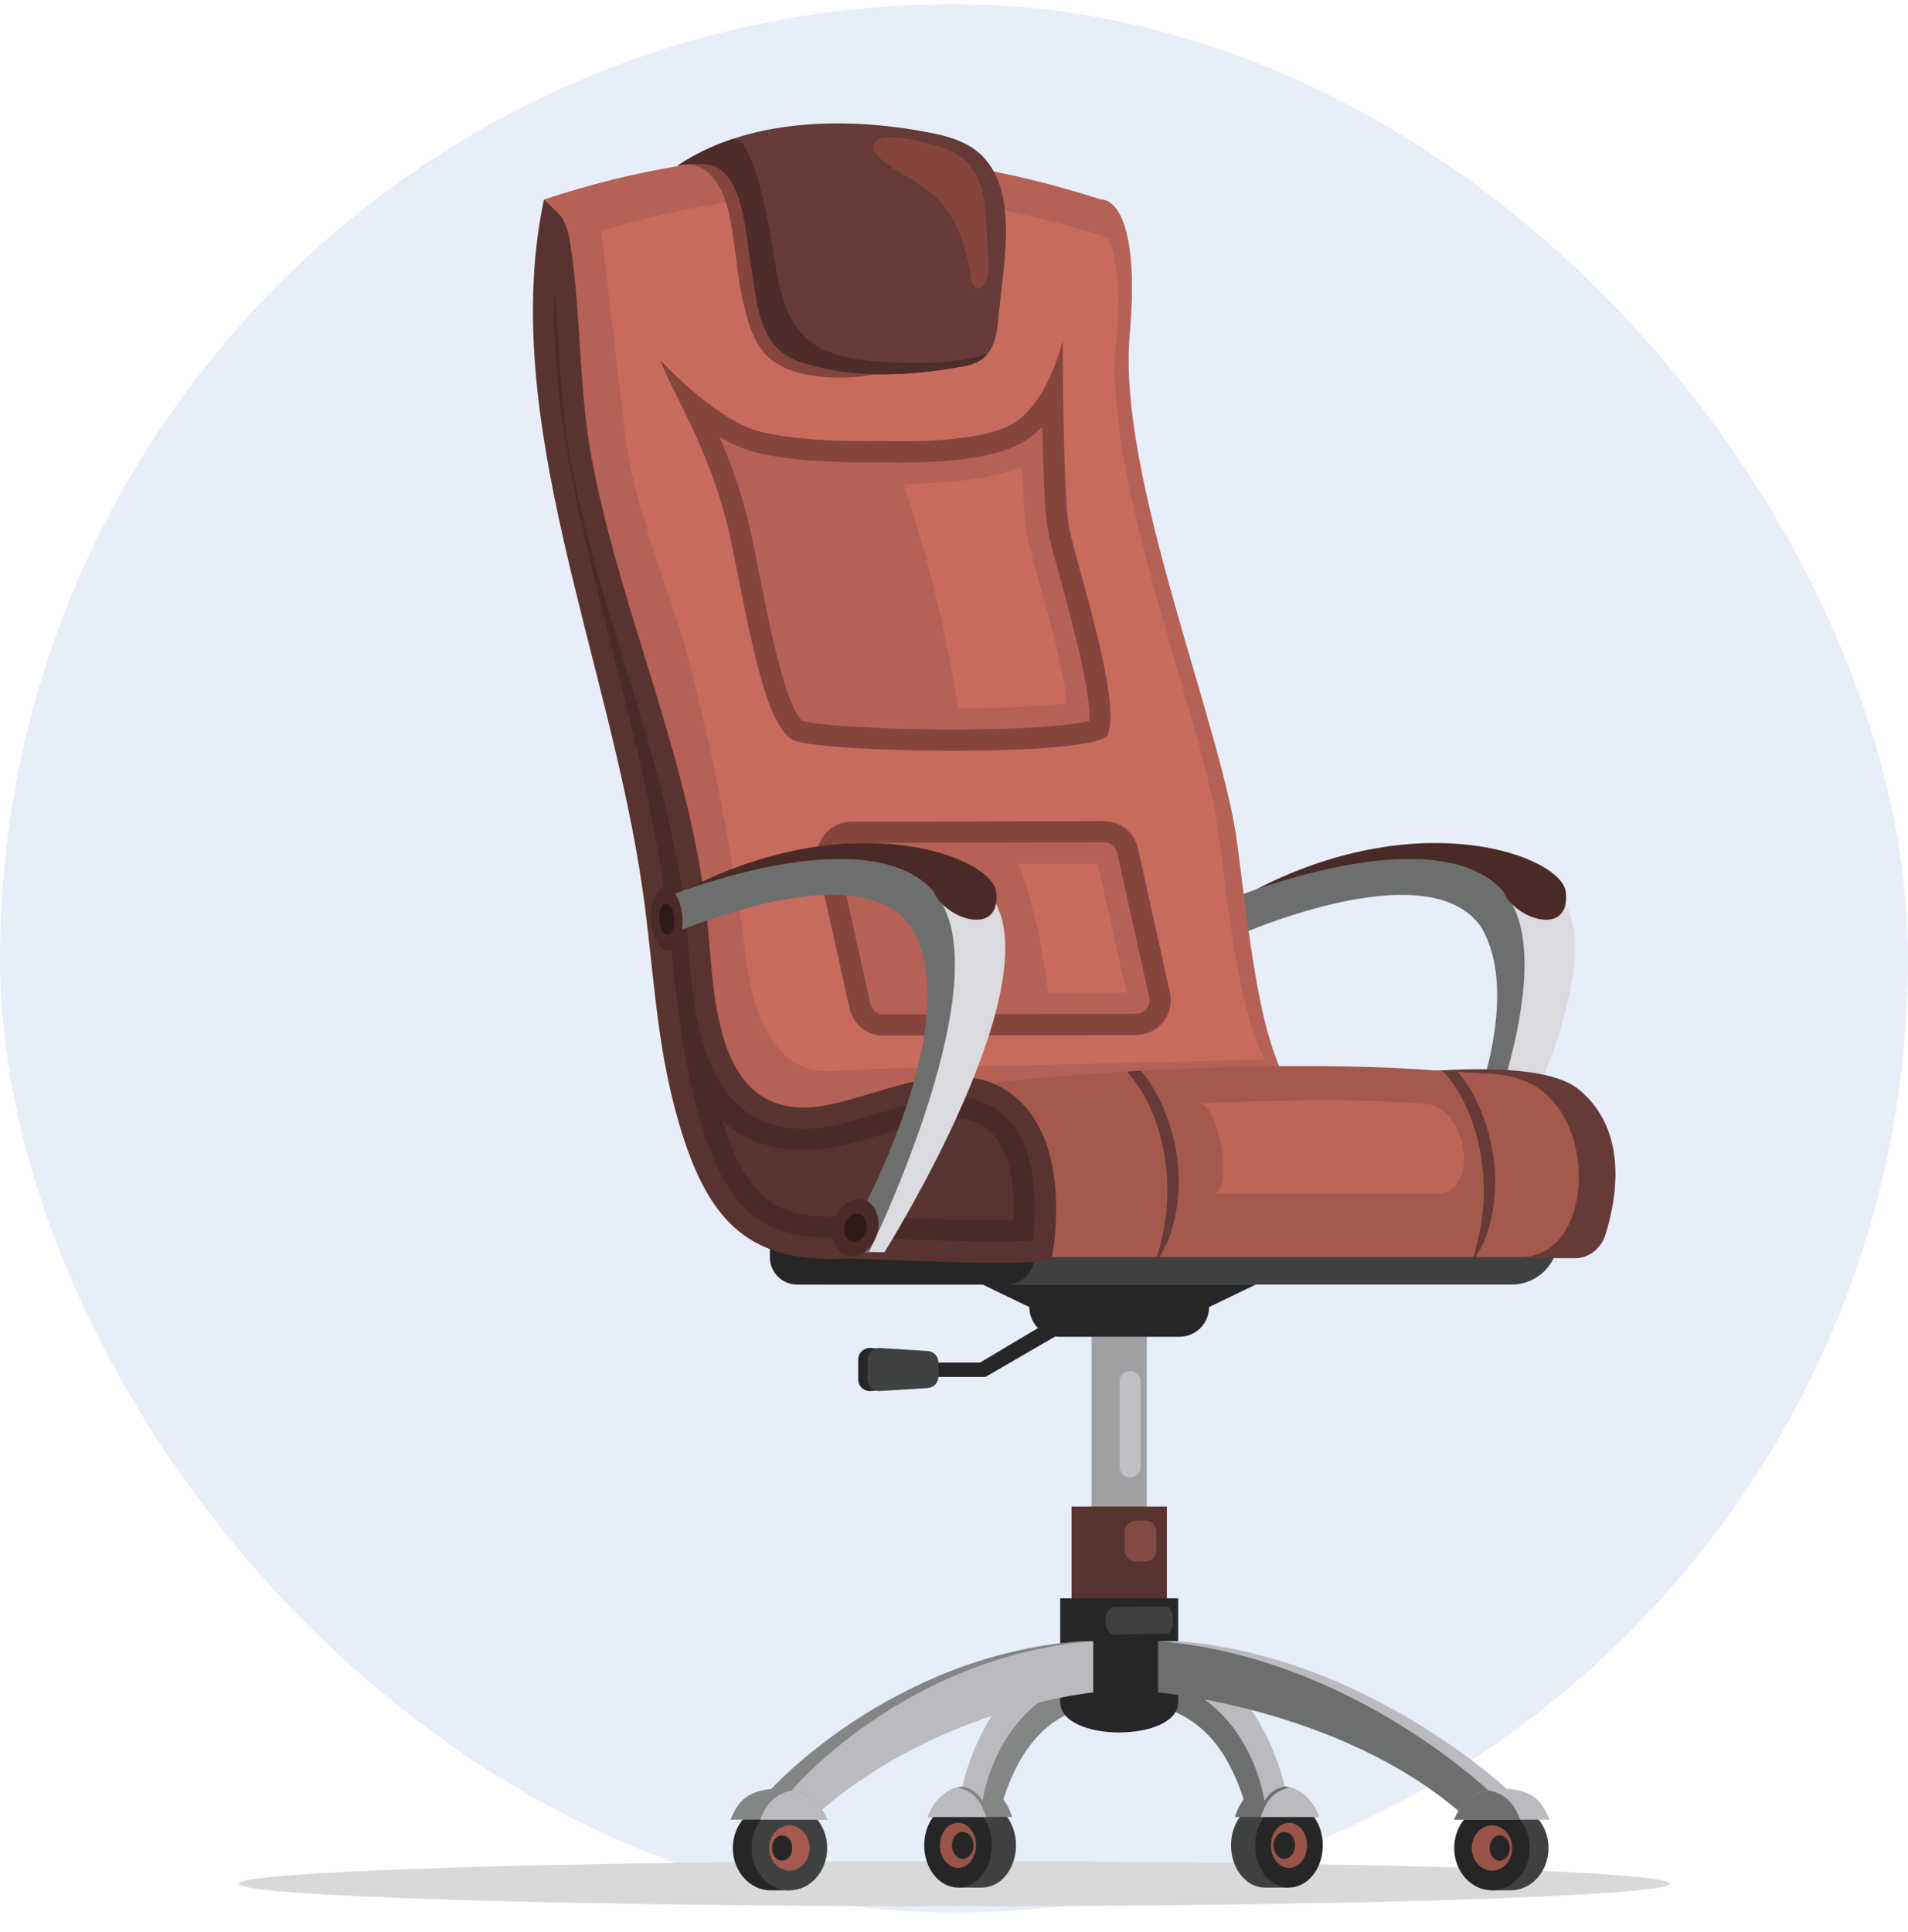
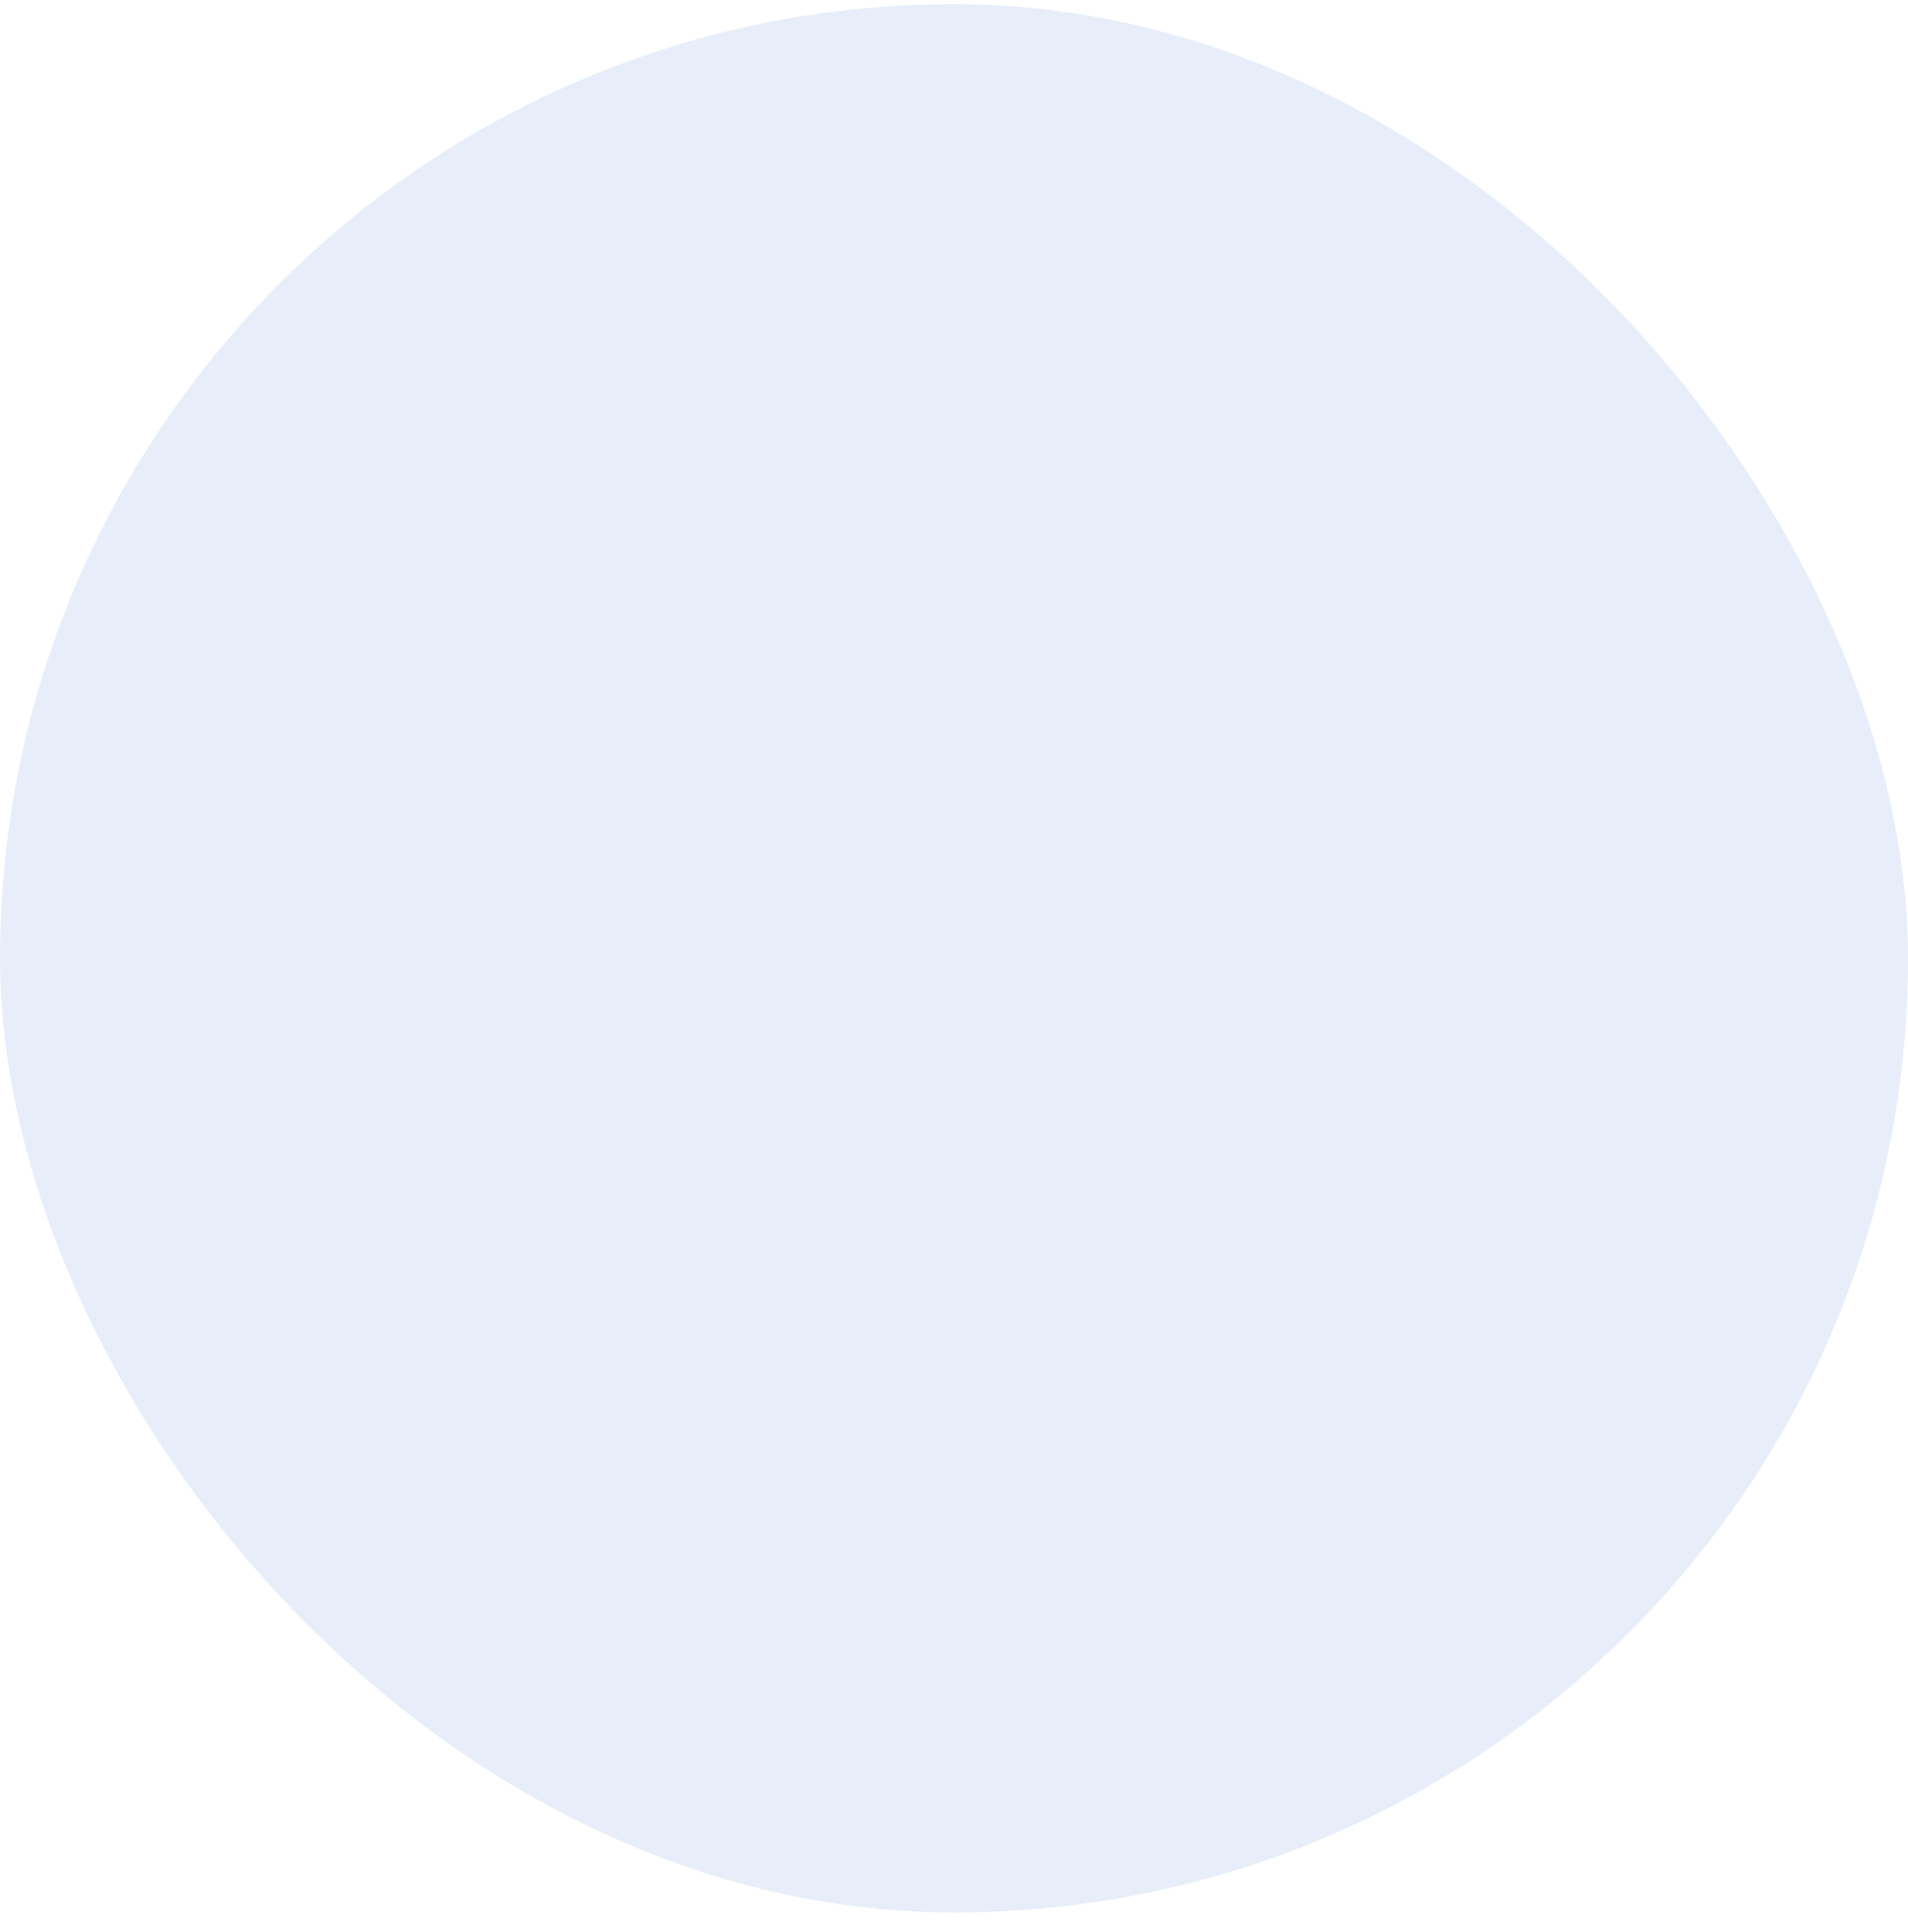
<svg xmlns="http://www.w3.org/2000/svg" width="80" height="81" viewBox="0 0 80 81" fill="none">
  <rect y="0.174" width="80" height="80" rx="40" fill="#E7EEF9" />
  <g clip-path="url(#clip0_313_5895)">
    <path d="M70 78.967C70 79.49 56.568 79.914 40 79.914C23.432 79.914 10 79.49 10 78.967C10 78.444 23.432 78.02 40 78.02C56.568 78.02 70 78.444 70 78.967Z" fill="#D9D9D9" />
    <path d="M40.113 77.36C40.113 78.145 40.169 79.129 40.169 79.129H41.181C41.964 79.129 42.599 78.336 42.599 77.36C42.599 76.383 41.964 75.591 41.181 75.591C40.935 75.591 40.407 75.594 40.407 75.594C40.407 75.594 40.113 76.688 40.113 77.36Z" fill="#3F4040" />
    <path d="M40.17 79.129C40.954 79.129 41.589 78.337 41.589 77.36C41.589 76.383 40.954 75.591 40.17 75.591C39.386 75.591 38.751 76.383 38.751 77.36C38.751 78.337 39.386 79.129 40.17 79.129Z" fill="#262626" />
    <path d="M39.41 77.36C39.41 77.883 39.751 78.306 40.169 78.306C40.587 78.306 40.927 77.883 40.927 77.36C40.927 76.837 40.587 76.413 40.169 76.413C39.751 76.413 39.41 76.837 39.41 77.36Z" fill="#995347" />
    <path d="M39.912 77.36C39.912 77.672 40.115 77.925 40.366 77.925C40.617 77.925 40.819 77.673 40.819 77.36C40.819 77.046 40.617 76.794 40.366 76.794C40.115 76.794 39.912 77.048 39.912 77.36Z" fill="#262626" />
    <path d="M38.906 76.171H42.443C42.173 75.435 41.852 74.872 40.577 74.872C40.414 74.872 40.264 74.894 40.128 74.933C39.206 75.186 38.906 76.172 38.906 76.172V76.171Z" fill="#848585" />
    <path d="M38.906 76.171H41.358C41.139 75.575 40.889 75.095 40.128 74.932C39.206 75.184 38.906 76.171 38.906 76.171Z" fill="#BBBBBF" />
    <path d="M40.352 74.892C40.352 74.892 41.556 68.738 47.153 68.738V70.932C47.153 70.932 43.842 71.107 41.193 75.527C41.23 75.565 41.023 75.024 40.35 74.894L40.352 74.892Z" fill="#BBBBBF" />
    <path d="M41.195 75.526C41.195 75.526 41.857 70.138 47.454 70.138L47.153 70.931C45.832 71.732 43.389 71.275 42.038 75.517L41.195 75.524V75.526Z" fill="#848585" />
    <path d="M54.101 77.36C54.101 78.145 54.045 79.129 54.045 79.129H53.033C52.25 79.129 51.615 78.336 51.615 77.36C51.615 76.383 52.25 75.591 53.033 75.591C53.279 75.591 53.807 75.594 53.807 75.594C53.807 75.594 54.101 76.688 54.101 77.36Z" fill="#3F4040" />
    <path d="M54.044 79.129C54.828 79.129 55.463 78.337 55.463 77.36C55.463 76.383 54.828 75.591 54.044 75.591C53.261 75.591 52.625 76.383 52.625 77.36C52.625 78.337 53.261 79.129 54.044 79.129Z" fill="#262626" />
-     <path d="M54.804 77.36C54.804 77.883 54.464 78.306 54.045 78.306C53.627 78.306 53.287 77.883 53.287 77.36C53.287 76.837 53.627 76.413 54.045 76.413C54.464 76.413 54.804 76.837 54.804 77.36Z" fill="#995347" />
    <path d="M54.302 77.36C54.302 77.672 54.099 77.925 53.848 77.925C53.598 77.925 53.395 77.673 53.395 77.36C53.395 77.046 53.598 76.794 53.848 76.794C54.099 76.794 54.302 77.048 54.302 77.36Z" fill="#262626" />
    <path d="M55.308 76.171H51.771C52.041 75.435 52.362 74.872 53.637 74.872C53.8 74.872 53.95 74.894 54.087 74.933C55.008 75.186 55.308 76.172 55.308 76.172V76.171Z" fill="#6D6E6E" />
    <path d="M55.308 76.171H52.855C53.073 75.575 53.324 75.095 54.085 74.932C55.006 75.184 55.307 76.171 55.307 76.171H55.308Z" fill="#BBBBBF" />
    <path d="M53.863 74.892C53.863 74.892 52.658 68.738 47.061 68.738V70.932C47.061 70.932 50.372 71.107 53.021 75.527C52.984 75.565 53.191 75.024 53.864 74.894L53.863 74.892Z" fill="#BBBBBF" />
    <path d="M53.019 75.526C53.019 75.526 52.357 70.138 46.761 70.138L47.061 70.931C48.382 71.732 50.825 71.275 52.176 75.517L53.019 75.524V75.526Z" fill="#6D6E6E" />
    <path d="M32.712 51.555H65.34V51.892C65.34 52.974 64.463 53.851 63.381 53.851H34.669C33.588 53.851 32.711 52.974 32.711 51.892V51.555H32.712Z" fill="#3F4040" />
    <path d="M32.279 51.555H43.362V52.71C43.362 53.339 42.85 53.851 42.221 53.851H33.419C32.79 53.851 32.279 53.339 32.279 52.71V51.555Z" fill="#262626" />
    <path d="M48.083 55.781H45.771V65.021H48.083V55.781Z" fill="#A0A0A3" />
    <path d="M47.383 61.937C47.139 61.937 46.941 61.738 46.941 61.495V57.92C46.941 57.676 47.139 57.478 47.383 57.478C47.627 57.478 47.825 57.676 47.825 57.92V61.495C47.825 61.738 47.627 61.937 47.383 61.937Z" fill="#C0C0C4" />
    <path d="M49.451 56.038H44.402C43.716 56.038 43.159 55.481 43.159 54.795L41.199 53.849H52.655L50.695 54.795C50.695 55.481 50.138 56.038 49.452 56.038H49.451Z" fill="#262626" />
    <path d="M44.26 55.234L41.094 57.119H38.52V57.723H41.319L45.003 55.587L44.26 55.234Z" fill="#262626" />
    <path d="M38.502 58.189L36.501 58.314C36.221 58.331 35.985 58.11 35.985 57.829V56.995C35.985 56.714 36.221 56.493 36.501 56.51L38.502 56.635C38.758 56.65 38.957 56.863 38.957 57.119V57.705C38.957 57.961 38.757 58.174 38.502 58.189Z" fill="#262626" />
    <path d="M38.895 58.189L36.893 58.314C36.614 58.331 36.377 58.11 36.377 57.829V56.995C36.377 56.714 36.614 56.493 36.893 56.51L38.895 56.635C39.151 56.65 39.349 56.863 39.349 57.119V57.705C39.349 57.961 39.15 58.174 38.895 58.189Z" fill="#3F4040" />
    <path d="M48.925 63.157H44.929V67.681H48.925V63.157Z" fill="#59332F" />
    <path d="M48.012 63.745H47.629C47.367 63.745 47.154 63.958 47.154 64.22V64.987C47.154 65.249 47.367 65.462 47.629 65.462H48.012C48.274 65.462 48.487 65.249 48.487 64.987V64.22C48.487 63.958 48.274 63.745 48.012 63.745Z" fill="#824A45" />
    <path d="M49.4 71.349C49.4 73.053 44.453 73.053 44.453 71.349V67.004H49.4V71.349Z" fill="#262626" />
    <path d="M48.911 68.486C49.279 68.48 49.268 67.332 48.899 67.338L46.695 67.375C46.501 67.378 46.345 67.637 46.349 67.954C46.352 68.272 46.513 68.526 46.708 68.523L48.912 68.486H48.911Z" fill="#3F4040" />
    <path d="M32.298 75.04C32.298 75.04 37.306 69.437 45.274 68.799H45.836C45.836 68.799 38.647 70.722 33.571 75.058L32.298 75.04Z" fill="#848585" />
    <path d="M33.153 75.098C33.153 75.098 37.87 69.437 45.838 68.799V70.952C45.838 70.952 39.538 71.532 34.461 75.867L33.153 75.099V75.098Z" fill="#BBBBBF" />
-     <path d="M63.291 75.103C63.291 75.103 57.369 69.437 49.401 68.798H48.559L49.401 70.951C49.401 70.951 56.917 70.721 61.992 75.058L63.291 75.103Z" fill="#BBBBBF" />
    <path d="M62.362 75.028C62.362 75.028 56.526 69.437 48.558 68.798V70.951C48.558 70.951 56.093 71.597 61.169 75.933L62.362 75.028Z" fill="#6D6E6E" />
    <path d="M62.148 77.472C62.148 78.26 62.497 79.243 62.497 79.243C62.497 79.243 63.17 79.245 63.342 79.245C64.217 79.245 64.926 78.451 64.926 77.472C64.926 76.492 64.216 75.699 63.342 75.699C63.068 75.699 62.477 75.701 62.477 75.701C62.477 75.701 62.15 76.798 62.15 77.472H62.148Z" fill="#3F4040" />
    <path d="M62.558 79.245C63.433 79.245 64.142 78.451 64.142 77.472C64.142 76.492 63.433 75.699 62.558 75.699C61.683 75.699 60.973 76.492 60.973 77.472C60.973 78.451 61.683 79.245 62.558 79.245Z" fill="#262626" />
    <path d="M61.71 77.472C61.71 77.996 62.09 78.42 62.558 78.42C63.026 78.42 63.405 77.995 63.405 77.472C63.405 76.949 63.026 76.523 62.558 76.523C62.09 76.523 61.71 76.949 61.71 77.472Z" fill="#995347" />
    <path d="M62.456 77.472C62.456 77.765 62.646 78.002 62.881 78.002C63.116 78.002 63.306 77.764 63.306 77.472C63.306 77.18 63.116 76.942 62.881 76.942C62.646 76.942 62.456 77.18 62.456 77.472Z" fill="#262626" />
    <path d="M60.973 76.281H64.973C64.667 75.544 64.305 74.979 62.862 74.979C62.677 74.979 62.509 75 62.355 75.04C61.313 75.292 60.973 76.281 60.973 76.281Z" fill="#BBBBBF" />
    <path d="M60.973 76.281H63.745C63.499 75.684 63.215 75.203 62.354 75.04C61.312 75.292 60.972 76.281 60.972 76.281H60.973Z" fill="#6D6E6E" />
    <path d="M33.506 77.472C33.506 78.26 33.157 79.243 33.157 79.243C33.157 79.243 32.484 79.245 32.313 79.245C31.437 79.245 30.728 78.451 30.728 77.472C30.728 76.492 31.438 75.699 32.313 75.699C32.586 75.699 33.177 75.701 33.177 75.701C33.177 75.701 33.505 76.798 33.505 77.472H33.506Z" fill="#262626" />
    <path d="M33.098 79.245C33.973 79.245 34.682 78.451 34.682 77.472C34.682 76.492 33.973 75.699 33.098 75.699C32.223 75.699 31.513 76.492 31.513 77.472C31.513 78.451 32.223 79.245 33.098 79.245Z" fill="#3F4040" />
    <path d="M33.945 77.472C33.945 77.996 33.566 78.42 33.098 78.42C32.63 78.42 32.25 77.995 32.25 77.472C32.25 76.949 32.63 76.523 33.098 76.523C33.566 76.523 33.945 76.949 33.945 77.472Z" fill="#A5594D" />
    <path d="M32.368 77.472C32.368 77.765 32.558 78.002 32.793 78.002C33.028 78.002 33.218 77.764 33.218 77.472C33.218 77.18 33.028 76.942 32.793 76.942C32.558 76.942 32.368 77.18 32.368 77.472Z" fill="#262626" />
    <path d="M34.681 76.281H30.629C30.939 75.544 31.305 74.979 32.767 74.979C32.955 74.979 33.126 75 33.282 75.04C34.338 75.292 34.681 76.281 34.681 76.281Z" fill="#848585" />
    <path d="M34.681 76.281H31.872C32.121 75.684 32.409 75.203 33.281 75.04C34.337 75.292 34.679 76.281 34.679 76.281H34.681Z" fill="#BBBBBF" />
    <path d="M59.807 52.479C59.807 52.479 65.33 43.306 62.843 38.908C60.578 35.501 52.863 38.811 52.863 38.811L52.804 37.276C52.804 37.276 62.227 33.996 65.29 37.379C68.353 40.762 60.966 52.496 60.966 52.496L59.808 52.48L59.807 52.479Z" fill="#DBDBDF" />
    <path d="M59.095 52.479C59.095 52.479 64.618 43.306 62.131 38.908C59.866 35.501 51.438 39.411 51.438 39.411L51.246 37.833C51.246 37.833 59.963 33.996 63.026 37.379C66.088 40.762 60.318 52.496 60.318 52.496L59.095 52.48V52.479Z" fill="#6D6E6E" />
    <path d="M52.702 37.264C52.705 37.33 60.331 34.332 63.026 37.379C63.526 38.541 65.869 39.312 65.65 37.383C65.484 35.929 59.686 33.684 52.702 37.266V37.264Z" fill="#4A2A27" />
    <path d="M22.808 8.364C30.467 5.826 38.255 5.817 46.172 8.364C46.172 8.364 47.879 8.161 47.364 14.08C46.85 19.999 51.225 30.423 51.868 35.313C52.512 40.202 52.897 44.578 54.699 46.379L30.589 46.952L23.945 18.068L22.808 8.363V8.364Z" fill="#B56155" />
    <path d="M26.207 18.173C26.194 18.064 25.213 9.686 25.213 9.686C28.547 8.652 31.941 8.127 35.313 8.127C38.909 8.127 42.585 8.724 46.24 9.899L46.408 9.953C46.562 10.151 47.081 11.09 46.789 14.454C46.467 18.148 48.009 23.42 49.368 28.072C50.132 30.685 50.854 33.156 51.073 34.818C51.134 35.277 51.192 35.731 51.249 36.179C51.672 39.489 52.05 42.449 53.028 44.417C52.903 44.42 52.777 44.423 52.652 44.426C49.322 44.505 45.989 44.585 42.659 44.664C40.614 44.712 38.569 44.762 36.523 44.81C35.783 44.827 34.915 44.977 34.183 44.865C33 44.685 32.216 43.578 31.805 42.489C31.444 41.532 31.322 40.504 31.187 39.489C30.669 35.585 29.917 31.711 28.941 27.895C28.123 24.697 26.59 21.44 26.207 18.172V18.173Z" fill="#C76B5D" />
    <path d="M30.518 8.755C30.633 9.195 30.697 9.652 30.759 10.069C30.891 10.958 30.966 11.858 31.177 12.734C31.366 13.516 31.578 14.356 32.179 14.938C32.681 15.422 33.386 15.64 34.076 15.747C35.592 15.979 37.178 15.733 38.553 15.052C37.559 14.718 36.543 14.345 35.778 13.628C34.813 12.724 34.38 11.404 33.924 10.161C33.468 8.92 32.887 7.621 31.765 6.918C31.33 6.646 30.827 6.486 30.316 6.444C30.066 6.422 29.838 6.378 29.601 6.465C29.287 6.581 28.982 6.74 28.694 6.913C29.024 6.843 29.375 6.971 29.634 7.188C30.107 7.58 30.36 8.151 30.518 8.754V8.755Z" fill="#85453D" />
    <path d="M41.903 12.891C41.831 13.653 41.793 14.358 41.41 14.826C41.202 15.082 40.89 15.266 40.415 15.354C38.223 15.755 35.699 15.92 33.49 15.147C31.746 14.537 31.744 12.554 31.478 11.066C31.276 9.947 31.214 7.789 30.157 7.072C29.588 6.685 28.39 6.96 28.39 6.96C29.094 6.479 29.866 6.112 30.68 5.838C33.295 4.955 36.331 5.05 38.921 5.548C39.522 5.664 40.135 5.813 40.669 6.135C42.84 7.444 42.089 10.944 41.905 12.89L41.903 12.891Z" fill="#663A36" />
    <path d="M41.41 14.826C41.202 15.082 40.89 15.266 40.415 15.354C38.223 15.755 35.699 15.92 33.49 15.147C31.746 14.536 31.744 12.554 31.478 11.066C31.276 9.947 31.214 7.789 30.157 7.072C29.588 6.685 28.39 6.96 28.39 6.96C29.094 6.479 29.866 6.112 30.68 5.838C31.479 5.571 32.076 8.747 32.175 9.179C32.524 10.687 32.539 12.813 33.619 13.998C34.472 14.932 35.859 15.106 37.12 15.18C38.559 15.262 40.061 15.275 41.41 14.826Z" fill="#4D2C29" />
    <path d="M38.989 6.03C39.538 6.172 40.093 6.366 40.503 6.755C41.218 7.437 41.314 8.526 41.366 9.512C41.389 9.942 41.412 10.371 41.434 10.799C41.456 11.214 41.463 11.676 41.192 11.991C41.154 12.035 41.108 12.077 41.05 12.092C40.855 12.141 40.745 11.878 40.717 11.678C40.53 10.363 40.091 9.008 39.09 8.135C38.424 7.552 37.559 7.23 36.903 6.636C36.777 6.523 36.654 6.387 36.628 6.22C36.504 5.365 38.628 5.936 38.991 6.03H38.989Z" fill="#85453D" />
    <path d="M36.992 18.486C36.992 18.486 33.665 18.588 31.805 18.077C29.946 17.565 27.695 15.108 27.695 15.108C28.114 16.356 29.855 18.954 30.615 22.527C31.373 26.099 32.036 30.512 33.302 31.041C34.566 31.57 45.879 31.74 46.433 30.817C47.065 29.361 45.067 23.501 44.813 22.045C44.561 20.59 44.561 14.24 44.561 14.24C44.561 14.24 44.001 16.823 42.483 17.748C40.965 18.674 36.995 18.486 36.995 18.486H36.992Z" fill="#85453D" />
    <path d="M39.958 30.583C36.52 30.583 34.04 30.368 33.639 30.218C33.617 30.202 33.272 29.951 32.79 28.294C32.447 27.111 32.142 25.59 31.846 24.12C31.726 23.518 31.605 22.918 31.482 22.341C31.159 20.819 30.661 19.459 30.164 18.311C30.625 18.581 31.101 18.805 31.567 18.934C32.989 19.326 35.134 19.384 36.288 19.384C36.645 19.384 36.896 19.378 36.984 19.375C37.085 19.379 37.394 19.391 37.826 19.391C39.498 19.391 41.745 19.238 42.942 18.506C43.223 18.335 43.475 18.124 43.702 17.89C43.736 19.616 43.803 21.45 43.933 22.197C44.01 22.638 44.209 23.365 44.463 24.286C44.871 25.774 45.785 29.102 45.669 30.223C45.046 30.387 43.221 30.584 39.958 30.584V30.583Z" fill="#B56155" />
    <path d="M43.604 24.521C43.345 23.579 43.141 22.833 43.056 22.349C42.969 21.847 42.903 20.924 42.856 19.547C41.735 20.029 40.071 20.274 37.9 20.279C38.877 23.354 39.695 26.497 40.167 29.692C42.449 29.686 43.929 29.581 44.755 29.478C44.586 28.091 43.869 25.484 43.606 24.52L43.604 24.521Z" fill="#C76B5D" />
    <path d="M47.639 43.388L37.036 43.414C36.358 43.415 35.771 42.942 35.622 42.274L34.281 36.233C34.078 35.32 34.767 34.451 35.696 34.45L46.298 34.424C46.977 34.423 47.564 34.896 47.713 35.563L49.054 41.605C49.256 42.518 48.568 43.387 47.639 43.388Z" fill="#85453D" />
    <path d="M37.034 42.524C36.773 42.524 36.55 42.343 36.492 42.082L35.151 36.04C35.099 35.803 35.2 35.632 35.265 35.549C35.327 35.47 35.468 35.338 35.699 35.338L46.301 35.313C46.563 35.313 46.786 35.494 46.844 35.755L48.185 41.797C48.237 42.033 48.137 42.205 48.072 42.287C48.009 42.365 47.869 42.498 47.638 42.498L37.035 42.524H37.034Z" fill="#B56155" />
    <path d="M46.032 36.204L42.693 36.213C43.383 37.946 43.711 39.77 43.944 41.618L47.23 41.61L46.031 36.204H46.032Z" fill="#C76B5D" />
    <path d="M48.171 49.031C48.294 47.672 49.214 46.565 50.43 46.315C54.621 45.456 63.954 43.812 66.209 45.68C68.289 47.405 67.786 50.242 67.319 51.743C67.131 52.344 66.62 52.747 66.043 52.745L47.887 52.7L48.172 49.031H48.171Z" fill="#663A36" />
    <path d="M63.761 52.697H41.967L41.096 45.451C43.056 45.221 45.152 45.045 47.252 44.919C47.448 44.908 47.642 44.896 47.839 44.885C52.112 44.65 56.353 44.629 59.45 44.823C59.675 44.837 59.895 44.852 60.109 44.87C61.818 45.003 63.055 44.957 63.706 45.238C67.089 46.291 66.954 52.697 63.761 52.697Z" fill="#A5594D" />
    <path d="M44.106 52.712C44.004 53.213 36.234 52.728 35.438 52.765C31.221 52.955 29.452 51.096 28.208 46.118C27.488 43.235 27.369 40.296 26.955 37.38C25.572 27.617 20.869 17.57 22.807 8.366C22.807 8.363 23.454 8.975 23.521 9.071C23.785 9.451 23.87 9.934 23.936 10.381C24.374 13.322 24.261 16.29 24.809 19.221C25.337 22.033 26.181 24.772 27.023 27.502C28.187 31.278 29.359 35.089 29.699 39.044C29.953 41.995 30.073 47.017 34.419 46.372C36.926 46.001 40.595 43.775 42.947 46.352C44.952 48.55 44.105 52.712 44.105 52.712H44.106Z" fill="#59332F" />
    <path d="M41.855 52.05C40.456 52.05 38.644 51.98 37.32 51.929C36.508 51.898 35.867 51.872 35.553 51.872C35.489 51.872 35.438 51.872 35.398 51.875C35.218 51.884 35.042 51.888 34.874 51.888C31.614 51.888 30.205 50.434 29.073 45.903C28.604 44.025 28.391 42.06 28.184 40.16C28.081 39.21 27.974 38.228 27.837 37.257C27.366 33.932 26.509 30.55 25.68 27.278C24.345 22.007 23.069 16.971 23.247 12.14C23.318 12.914 23.368 13.692 23.416 14.453C23.518 16.064 23.625 17.731 23.935 19.385C24.471 22.242 25.334 25.044 26.169 27.753C27.307 31.442 28.479 35.245 28.812 39.121C28.827 39.295 28.842 39.478 28.856 39.665C29.084 42.528 29.467 47.319 33.689 47.319C33.964 47.319 34.253 47.296 34.549 47.252C35.251 47.148 35.99 46.925 36.773 46.689C37.876 46.358 39.015 46.015 40.042 46.015C40.992 46.015 41.705 46.312 42.289 46.952C43.583 48.37 43.444 50.913 43.311 52.008C43.04 52.03 42.589 52.05 41.852 52.05H41.855Z" fill="#4A2A27" />
    <path d="M41.855 51.161C40.471 51.161 38.669 51.092 37.354 51.041C36.535 51.009 35.888 50.984 35.553 50.984C35.473 50.984 35.408 50.984 35.358 50.988C35.19 50.995 35.028 50.999 34.874 50.999C32.629 50.999 31.346 50.379 30.284 46.947C31.087 47.717 32.184 48.209 33.69 48.209C34.008 48.209 34.341 48.183 34.681 48.134C35.445 48.02 36.213 47.789 37.026 47.544C38.072 47.229 39.148 46.906 40.045 46.906C40.745 46.906 41.22 47.099 41.634 47.553C42.465 48.464 42.541 50.111 42.492 51.155C42.312 51.16 42.1 51.161 41.855 51.161Z" fill="#59332F" />
    <path d="M60.235 50.037H50.876C51.735 50.037 51.136 46.263 50.277 46.263C53.712 46.098 56.916 46.056 59.635 46.263C61.525 46.263 62.124 50.037 60.235 50.037Z" fill="#BD6557" />
    <path d="M49.418 49.853C49.385 50.508 49.269 51.161 49.064 51.773C48.95 52.116 48.78 52.407 48.611 52.697H48.499C48.973 51.272 49.075 49.683 48.779 48.192C48.548 47.029 48.098 45.925 47.379 45.066C47.336 45.017 47.293 44.967 47.252 44.919C47.448 44.908 47.642 44.897 47.839 44.885C48.098 45.193 48.328 45.54 48.521 45.908C49.129 47.069 49.48 48.489 49.418 49.853Z" fill="#663A36" />
-     <path d="M62.685 49.853C62.653 50.508 62.536 51.161 62.331 51.773C62.218 52.116 62.047 52.407 61.879 52.697H61.767C62.24 51.272 62.342 49.683 62.046 48.192C61.815 47.029 61.366 45.925 60.643 45.066C60.574 44.983 60.523 44.966 60.453 44.886C60.678 44.901 60.902 44.918 61.115 44.933C61.38 45.246 61.591 45.533 61.787 45.908C62.396 47.069 62.746 48.489 62.684 49.853H62.685Z" fill="#663A36" />
    <path d="M35.922 52.479C35.922 52.479 41.446 43.306 38.958 38.908C36.693 35.501 28.979 38.811 28.979 38.811L28.919 37.276C28.919 37.276 38.343 33.996 41.406 37.379C44.469 40.762 37.082 52.496 37.082 52.496L35.924 52.48L35.922 52.479Z" fill="#DBDBDF" />
    <path d="M35.211 52.479C35.211 52.479 40.734 43.306 38.247 38.908C35.982 35.501 27.553 39.411 27.553 39.411L27.362 37.833C27.362 37.833 36.078 33.996 39.141 37.379C42.204 40.762 36.434 52.496 36.434 52.496L35.211 52.48V52.479Z" fill="#6D6E6E" />
    <path d="M28.616 38.49C28.66 39.226 28.399 39.84 28.034 39.861C27.669 39.882 27.338 39.304 27.294 38.568C27.25 37.833 27.511 37.219 27.876 37.198C28.241 37.176 28.572 37.755 28.616 38.49Z" fill="#4A2A27" />
    <path d="M28.275 38.511C28.296 38.867 28.17 39.163 27.993 39.175C27.816 39.185 27.657 38.906 27.636 38.55C27.614 38.194 27.74 37.898 27.918 37.886C28.095 37.877 28.253 38.156 28.275 38.511Z" fill="#2E1A18" />
    <path d="M36.766 51.739C36.569 52.384 36.006 52.784 35.51 52.633C35.013 52.482 34.769 51.836 34.966 51.191C35.163 50.546 35.725 50.146 36.221 50.296C36.719 50.448 36.963 51.094 36.766 51.739Z" fill="#4A2A27" />
    <path d="M36.309 51.6C36.213 51.918 35.935 52.115 35.69 52.041C35.445 51.966 35.324 51.648 35.422 51.33C35.519 51.012 35.796 50.815 36.041 50.889C36.287 50.964 36.407 51.281 36.309 51.6Z" fill="#2E1A18" />
-     <path d="M28.817 37.264C28.82 37.33 36.447 34.332 39.141 37.379C39.641 38.541 41.984 39.312 41.766 37.383C41.6 35.929 35.8 33.684 28.817 37.266V37.264Z" fill="#4A2A27" />
  </g>
  <defs>
    <clipPath id="clip0_313_5895">
-       <rect width="60" height="74.74" fill="white" transform="translate(10 5.174)" />
-     </clipPath>
+       </clipPath>
  </defs>
</svg>